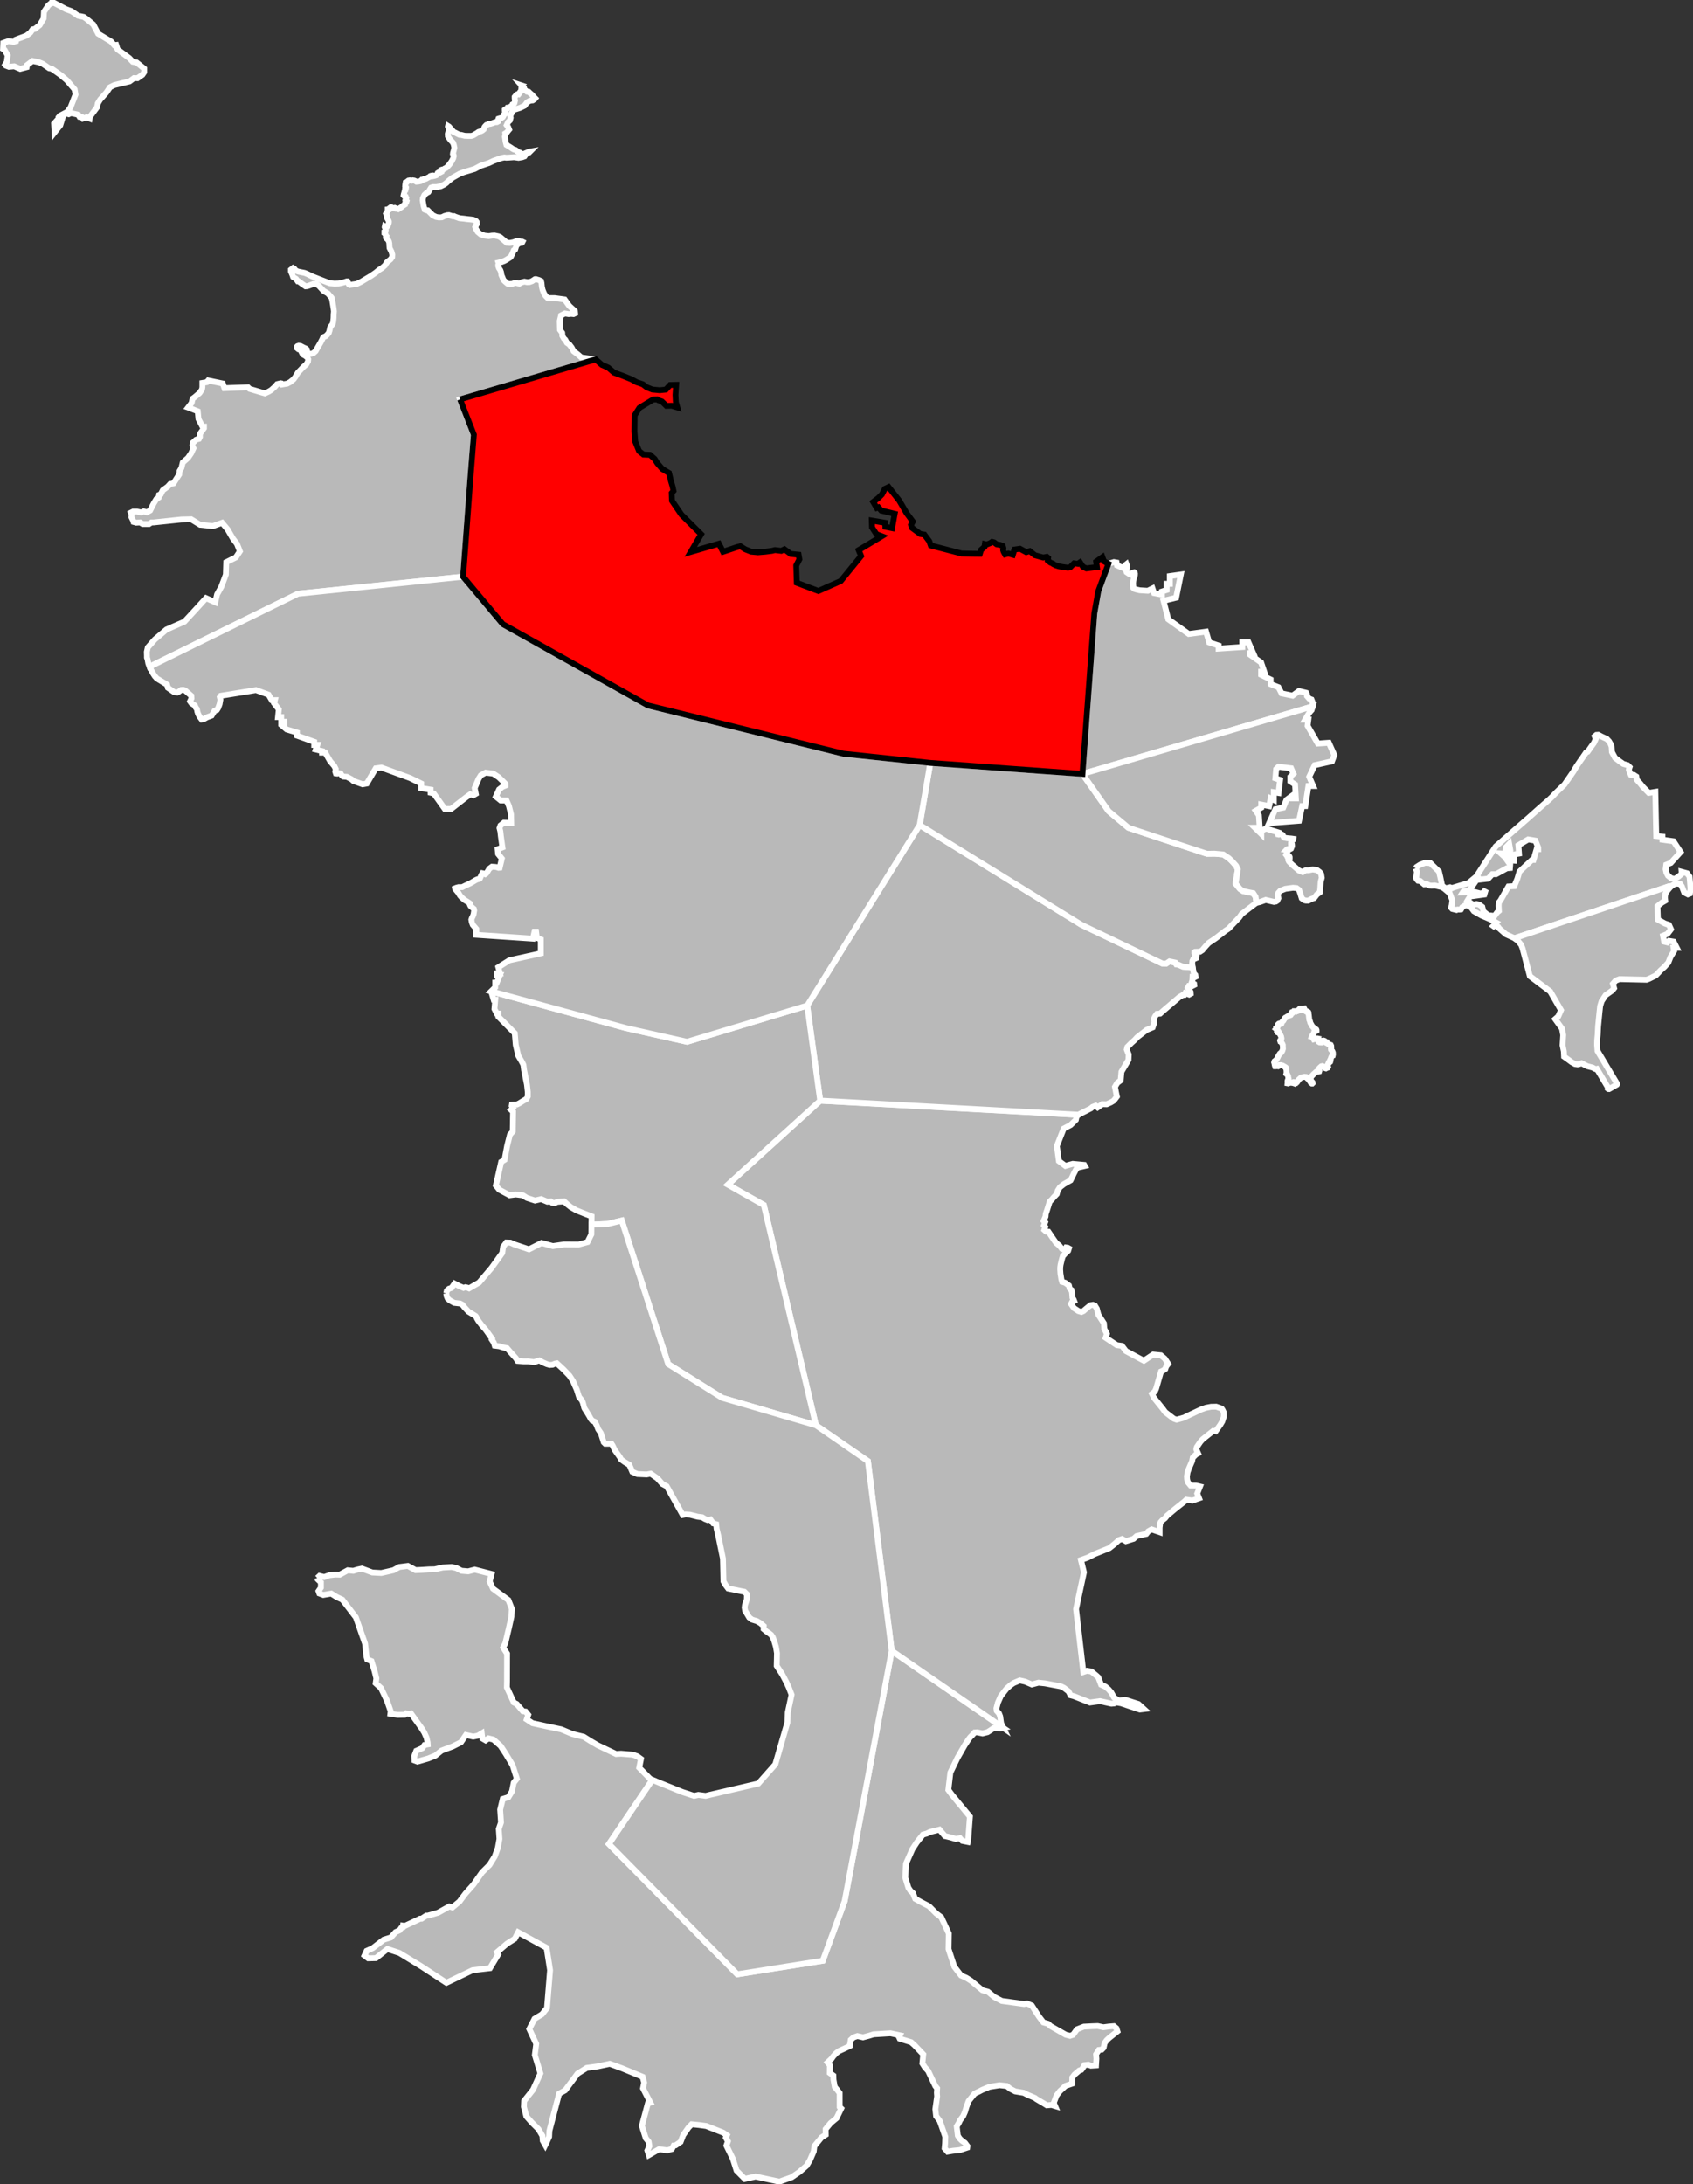
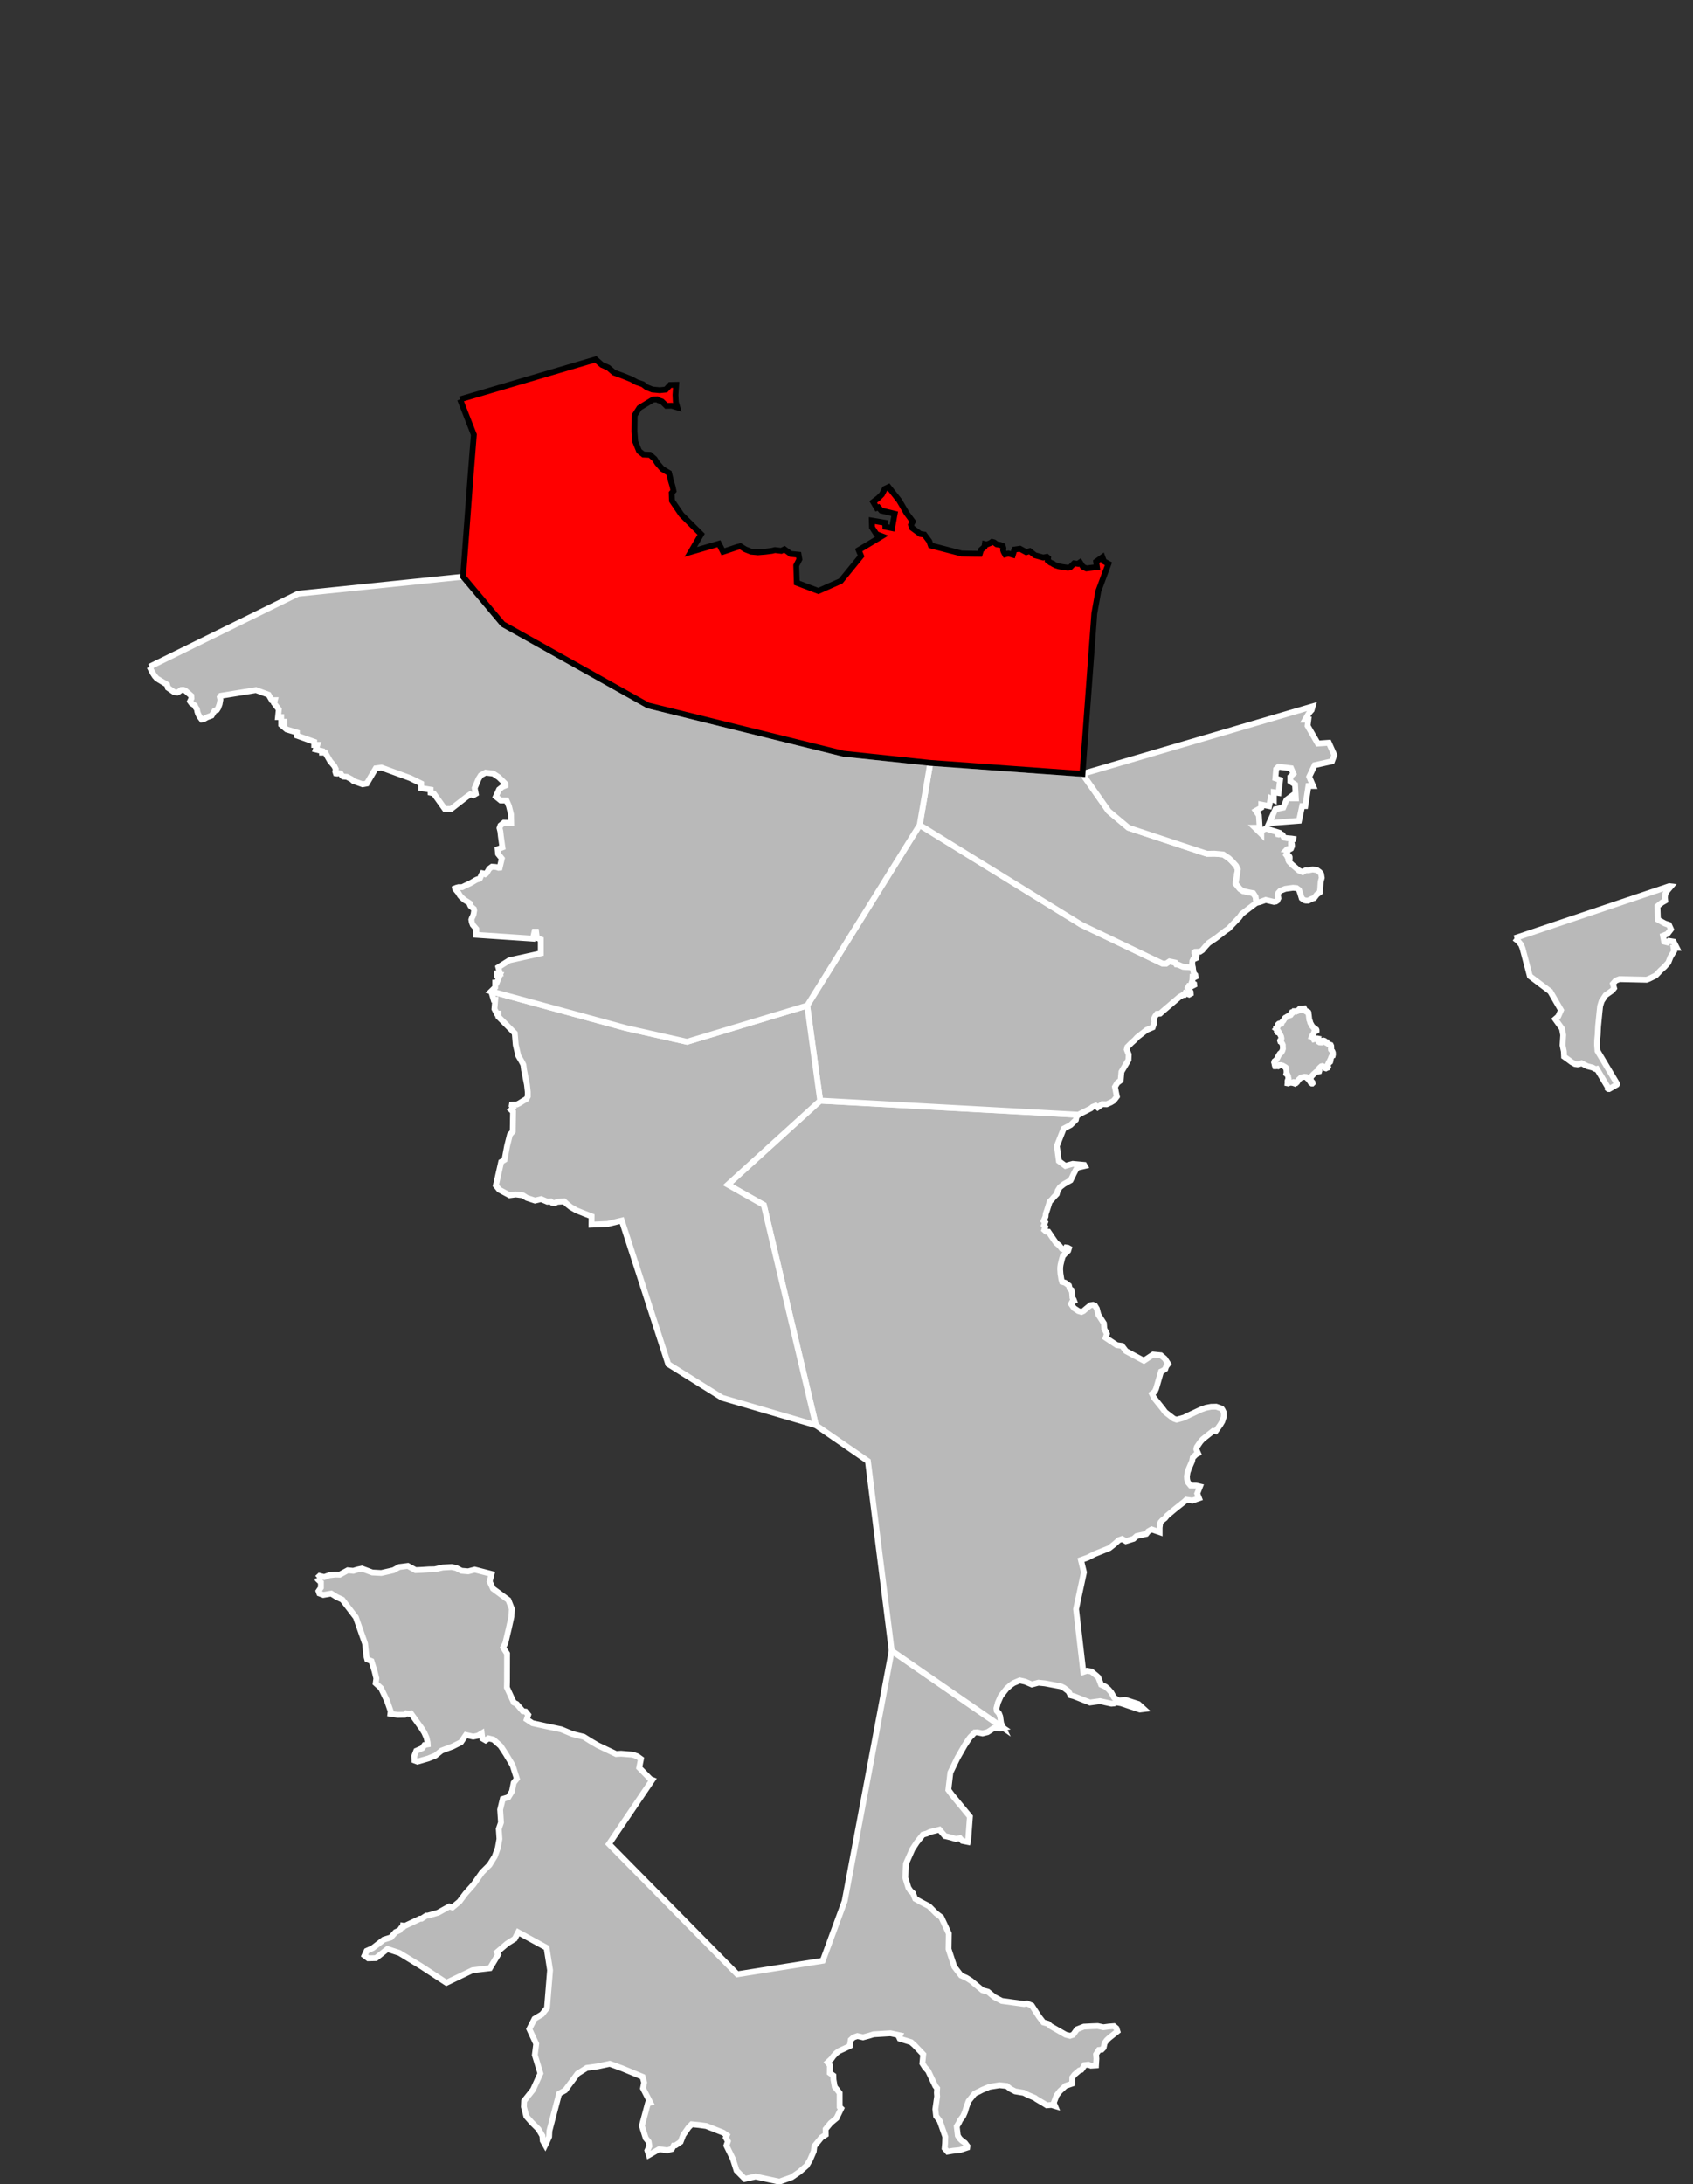
<svg xmlns="http://www.w3.org/2000/svg" width="434.407" height="560.241" viewBox="0 0 1448.022 1867.474" version="1.2" id="svg2">
  <rect x="0" y="0" width="1448.022" height="1867.474" fill="#333333" stroke="none" />
  <defs id="defs6" />
  <g style="fill:#b9b9b9;stroke:#ffffff;stroke-width:5" id="Cantons" transform="matrix(1,0,0,1,-95.75,-124.873)">
    <path id="976-02 Bouéni" d="m 367.078,1474.11 1.97,-1.82 3.966,1.01 4.323,-1.53 5.193,-0.62 3.798,0.11 6.859,-3.75 4.698,0.47 3.328,-1.01 4.078,-0.89 8.909,3.32 7.681,0.41 10.299,-2.33 5.067,-2.77 7.337,-0.93 6.626,3.62 5.574,-0.25 5.861,-0.39 4.838,-0.07 6.881,-1.54 7.638,-0.45 4.054,0.89 4.403,2.33 5.715,0.49 5.633,-1.46 14.396,3.72 -1.631,6.43 2.829,6.13 13.178,9.71 2.915,7.43 -0.32,6.74 -1.068,4.82 -1.264,5.7 -2.907,12.3 -1.876,3.59 3.382,5.25 -0.052,23.81 -0.11,5.14 5.938,12.86 2.447,1.23 5.313,6.2 2.29,0.29 2.296,2.81 -1.306,3.91 4.907,3.22 9.896,2.18 14.828,3.12 9.377,3.93 9.772,2.4 5.69,3.58 6.309,3.71 15.669,7.43 4.242,-0.26 10.013,0.83 3.971,1.41 3.051,2.22 -1.5,7.51 9.591,9.76 1.618,0.65 -12.376,18.28 -12.376,18.28 -12.376,18.28 54.905,55.69 54.905,55.7 73.085,-11.58 18.725,-50.94 20.127,-107.05 20.126,-107.06 47.745,33 47.744,33 -2.502,0.53 -2.529,-0.34 -3.133,-0.14 -2.832,1.96 -2.557,1.61 -4.26,1.07 -4.582,-0.95 -2.181,0.14 -1.952,2.23 -1.842,1.82 -1.456,1.93 -3.331,5.12 -6.055,10.56 -6.106,12.61 -1.731,14.8 3.15,4.29 15.303,18.58 -1.523,20.49 -0.287,1.2 -4.702,-0.97 -2.033,-2.32 -3.512,0.69 -4.567,-1.35 -4.765,-1.13 -4.665,-5.47 -8.077,1.99 -2.77,1.35 -3.269,0.91 -5.272,6.67 -3.769,5.77 -5.462,12.39 -0.591,11.94 2.625,8.59 1.761,2.66 2.144,1.98 1.962,4.88 4.645,2.61 7.172,3.73 6.061,6.13 4.429,3.39 2.628,5.63 3.782,8.22 -0.211,13.31 4.931,15.06 5.74,7.49 4.563,2 4.069,2.59 9.645,8.03 4.696,1.26 5.462,4.51 6.449,3.36 18.943,2.61 2.669,-0.41 4.082,1.8 6.07,9.41 3.785,4.96 4.002,1.16 2.097,1.97 12.974,7.39 3.69,0.94 2.61,-0.89 3.35,-4.65 5.86,-2.29 7.06,-0.36 4.81,-0.17 4.88,1.05 4.58,-0.61 4.36,-0.35 2.2,1.83 0.85,2.65 -7.1,5.62 -2.02,1.88 -1.81,2.46 -0.87,4 -1.58,1.64 -2.51,0.3 -2.39,3.74 0.31,3.72 -0.35,5.73 -4.36,0.27 -2.18,-0.87 -3.36,0.39 -1.54,2.66 -1.11,1.35 -1.73,0.56 -2.45,2.09 -1.64,1.39 -1.9,2.46 -0.1,5.26 -5.74,1.97 -4.78,4.49 -2.821,3.64 -2.424,6.36 1.135,2.72 -3.087,-0.93 -4.041,0.31 -2.523,-1.6 -6.264,-3.7 -1.37,-1.04 -6.001,-2.54 -3.543,-1.8 -7.269,-1.21 -4.183,-2.18 -3.058,-2.44 -6.173,-0.66 -8.593,1.38 -6.274,2.6 -2.595,1.36 -3.809,1.78 -5.193,6.48 -1.734,4.67 -1.296,4.41 -1.646,3.8 -2.51,3.32 -1.149,2.41 -1.806,2.98 0.564,4.83 0.362,3.08 1.515,2.4 1.905,1.85 2.713,1.95 2.054,2.75 -0.168,1.32 -6.212,2.06 -6.012,0.62 -4.573,0.77 -2.484,-2.85 0.374,-4.34 0.168,-5.54 -3.395,-9.78 -1.415,-3.9 -3.035,-4.07 -0.659,-5.89 1.539,-10.93 -0.22,-3 0.22,-3.86 -1.539,-1.93 -6.21,-13.02 -2.749,-3 -2.147,-3.37 0.77,-7.71 -6.21,-6.49 -1.351,-1.42 -2.827,-2.5 -9.732,-3 -0.659,-1.39 0.769,-1.5 -7.02,-1.49 -1.062,-0.22 -14.487,0.88 -3.656,1.15 -1.526,0.41 -3.751,0.99 -4.784,-1.08 -3.353,1.13 -2.364,2.14 -0.759,5.17 -3.31,1.64 -6.047,2.78 -2.364,1.77 -1.32,1.45 -1.209,1.28 -1.375,1.98 -3.463,3.27 2.034,2.47 -0.11,6.48 3.024,2.2 0.134,3.53 1.075,6.11 2.199,2.68 2.002,2.65 0.007,11.88 1.347,1.32 -4.016,8.26 -5.054,4.2 -4.291,5.21 0.075,4.79 -3.619,2.32 -6.061,7.43 -0.564,4.49 -3.197,7.35 -2.87,4.83 -6.054,5.29 -6.731,4.62 -10.527,3.76 -20.386,-4.36 -9.158,2.02 -7.056,-7.11 -3.238,-10.18 -5.481,-11.2 1.283,-3.67 -1.745,-3.1 0.87,-2.07 -3.206,-2.24 -14.401,-5.67 -6.175,-0.84 -6.308,-0.63 -2.65,2.7 -4.581,6.51 -2.258,5.86 -4.297,2.91 -1.609,0.18 -1.554,2.98 -3.929,1.1 -7.037,-0.9 -8.702,5.01 -1.287,-3.93 1.72,-3.76 -0.589,-3.68 -2.531,-3.12 -3.305,-10.55 5.107,-19.12 2.198,-0.62 -6.323,-12.31 0.968,-4.96 -1.32,-4.91 -2.531,-1.04 -1.884,-0.78 -13.128,-5.42 -10.537,-3.85 -10.383,2.22 -9.327,1.29 -7.87,4.92 -10.591,14.25 -5.161,2.88 -8.302,31.74 -0.239,5.05 -1.938,4.33 -1.375,2.81 -2.13,-3.76 -0.332,-4.21 -3.337,-5.65 -5.897,-5.85 -4.494,-5.15 -2.105,-8.1 0.208,-5.06 7.628,-9.57 6.306,-13.93 -4.78,-15.75 1.196,-9.53 -5.92,-12.68 4.475,-8.73 6.436,-3.88 4.233,-5.36 2.623,-32.36 -2.982,-19.12 -24.317,-13.3 -2.885,5.58 -6.556,4.12 -8.659,7.39 1.034,1.87 -7.054,11.77 -14.922,1.75 -22.339,10.74 -21.717,-14.23 -18.538,-11.31 -10.207,-3.33 -9.798,7.77 -6.606,0.16 -3.168,-2.38 1.82,-3.95 5.258,-2.41 9.351,-7.2 6.157,-1.93 3.959,-4.5 3.419,-1.57 1.346,-1.98 1.392,-0.52 0.22,-1.5 1.539,0.25 10.312,-4.83 2.693,-1.33 1.346,0 4.039,-2.64 1.347,0 8.751,-2.5 9.604,-5.33 2.61,0.82 6.058,-5.02 5.14,-6.86 6.838,-7.69 7.301,-10.37 6.394,-6.36 4.556,-7.36 2.624,-7.35 1.342,-7.52 -0.572,-8.57 1.897,-5.54 -0.715,-10.93 2.217,-9.17 4.838,-1.51 3.029,-4.93 1.486,-7.41 2.708,-3.45 -3.633,-11.52 -5.548,-9.24 -0.322,-0.54 -4.425,-6.72 -6.151,-5.47 -4.175,-1.01 -2.463,1.71 -2.805,-1.62 -0.536,-4.36 -3.257,1.98 -4.018,0.81 -6.208,-1.43 -4.276,6.25 -6.939,3.49 -9.642,3.62 -5.246,4.24 -6.123,2.49 -9.244,2.67 -2.557,-0.96 -0.2,-3.72 1.725,-4.51 5.139,-2.27 1.92,-2.73 2.744,-0.49 -0.102,-1.71 -0.896,-3.99 -1.911,-4.38 -2.18,-3.51 -9.212,-12.84 -1.491,0.32 -2.629,-0.48 -1.326,1.22 -5.918,0.12 -6.261,-0.95 0.254,-2.16 -3.136,-8.97 -5.14,-10.81 -4.558,-4.11 0.249,-1.77 0.347,-2.45 -1.574,-6.3 -2.613,-8.45 -3.618,-1.45 -0.696,-2.53 -1.165,-10.96 -7.87,-22.53 -11.557,-15.07 -4.854,-2.27 -4.64,-2.93 -6.813,1.17 -3.361,-1.26 -0.713,-2.02 2.053,-2.99 0,-4.46 -2.8,-2.68 -0.367,-1.1" />
    <path id="976-03 Dembeni" d="m 718.251,1137.79 79.007,-71.77 110.407,6.04 110.405,6.04 -1.48,1.31 -0.65,2.95 -4.44,4.37 -5.99,3.16 -5.841,14.83 1.761,12.91 5.57,4.13 3.98,-1.15 2.3,-0.61 9.82,0.9 0.5,0.89 -3.59,0.84 -2.73,0.58 -1.29,1.74 -1.82,3.43 -1.35,2.9 -1.43,2.81 -5.63,3.19 -3.46,2.68 -1.87,2.92 -0.801,2.92 -2.474,2.6 -0.742,0.81 -0.632,0.88 -2.227,2.23 -2.293,7.3 -1.079,3.09 -0.204,2.33 -1.574,3.68 1.224,1.25 -0.991,2.68 1.089,1.29 -0.797,2.57 1.575,1.4 1.982,0.15 4.374,6.47 2.129,3 2.941,2.45 2.01,2.6 2.51,0.93 1.12,-2.01 1.46,0.22 0.96,0.53 -0.66,2.09 -2.39,2.2 -2.17,2.41 -0.31,1.04 -0.38,1.25 -0.43,1.74 -0.79,3.25 -0.28,2.01 -0.06,2.33 0.24,3.43 0.13,0.7 0.61,3.92 0.56,1.91 0.11,0.37 2.64,0.75 3.21,2.4 0.32,1.22 0.19,1.17 0.66,0.77 0.98,0.63 0.51,2.28 0.33,4.32 1.07,1.71 0.41,1.09 -1.81,0.83 -0.9,1.67 2.58,3.62 3.76,2.49 2.58,0.75 1.68,-0.75 0.88,-0.76 0.91,-0.8 1.7,-1.41 2.44,-1.98 2.26,-0.37 1.66,0.61 1.65,2.68 1.32,5.14 4.73,7.4 0.33,4.61 2.2,4.39 -1.01,3.35 9.55,6.31 2.67,0.35 1.7,0.23 3.45,4.51 15.28,8.19 7.95,-5.26 6.59,0.65 3.36,2.84 2.91,4.45 -1.76,2.25 -0.71,2.2 -2.31,1.55 -1.34,0.59 -4.22,14.64 -1.15,2.53 -2.37,1.86 1.7,3.42 7.42,9.24 2.2,2.99 7.23,5.58 2.47,0.9 6.58,-1.84 1.94,-1.05 12.63,-5.91 4.09,-1.43 4.31,-0.81 4.34,-0.09 3.31,1.17 1.32,0.44 0.81,1.11 0.99,2 0.11,2.15 -0.05,1.76 -1.25,3.96 -1.87,3.11 -3.85,5.35 -2.15,-0.28 -0.58,0.46 -8.26,6.56 -2.06,2.28 -2.95,4.33 -0.47,1.33 0.01,0.95 1.46,3.25 -1.79,0.93 -2.78,2.77 -0.55,2.9 -0.24,0.57 -0.79,1.83 -1.79,4.19 -1.05,2.92 -0.58,3.43 0.16,2.76 0.64,2.33 2.36,2.88 4.72,0.09 3.31,0.77 -2.37,5.99 1.59,4.02 -5.72,1.98 -5.18,-0.73 -1.78,1.67 -8.07,6.43 -6.66,5.58 -1.77,2.22 -2.31,1.72 -1.48,1.69 -0.57,1.34 0.12,0.74 -0.34,2.4 0,3.96 -6.8,-2.35 -2.86,1.61 -1.76,2.25 -8.25,1.82 -2.64,2.36 -6.55,2.02 -3.24,-1.88 -2.75,0.97 -3.69,3.32 -4.45,3.53 -12.53,5.04 -6,3.06 -5.77,2.08 2.58,10.51 -6.75,31.41 6.22,53.8 3.21,-1.05 3.69,0.64 4.26,3.48 1.68,1.56 2.38,6.26 3.69,1.67 2.69,2.3 2.31,2.68 2.42,4.39 4.03,2.5 5.38,-0.67 11.37,3.64 4.73,4.29 -3.52,0.43 -15.94,-5.36 -3.44,-0.64 -0.99,0.03 -1.54,0.72 -2.39,0.21 -9.79,-2.15 -8.57,1.18 -13.53,-5.35 -3.19,-0.86 -0.77,-1.72 -0.9,-1.64 -3.71,-2.86 -2.28,-1.2 -1.05,-0.29 -11.813,-2.24 -1.324,-0.23 -5.47,-0.56 -5.665,1.52 -5.798,-2.46 -4.511,-1 -5.199,2.19 -2.163,1.44 -3.68,3.12 -2.227,2.78 -2.989,3.89 -2.488,5.65 -1.212,4.72 0.264,2.27 1.911,2.16 1.01,2.57 0.447,3.3 0.412,2.6 1.87,3.94 -47.744,-33 -47.745,-33 -10.184,-81.08 -10.186,-81.09 -22.232,-15.32 -22.231,-15.33 -44.553,-188.29 -30.799,-17.41" />
-     <path id="976-04 Dzaoudzi" d="m 1306.59,867.314 0.74,-1.14 2.98,-1.92 4.38,-1.656 4.42,0.22 7.42,7.279 1.16,4.904 1.48,7.179 2.81,2.059 2.26,1.514 -0.4,-1.706 2.08,-0.511 1.76,0.747 0.96,-0.451 13.15,-3.98 6.27,-5.223 0.99,2.073 -6.86,9.906 -4.75,0.343 -0.63,0.983 9.76,-0.479 5.33,1.371 2.23,-0.468 2.47,-2.959 -1.27,4.298 -6.53,0.9 -2.89,0.398 -2.87,0.39 -2.19,3.546 4.7,3.446 3.01,-0.525 2.3,0.459 2.68,1.979 0.98,3.881 4.07,3.272 5.47,0.543 2.13,-2.922 1.56,-1.3 -0.22,-4.536 0.21,-2.803 1.25,-1.514 6.92,-12.067 5,-0.28 2.61,-6.318 1.86,-6.188 10.6,-9.918 1.35,-10e-4 2.68,-9.247 1.35,-0.001 -0.01,-1.321 -2.38,-5.933 -6.16,-1.037 -8.4,4.976 0.53,7.152 -5.74,1.036 1.6,3.11 -0.11,1.866 -2.76,-0.208 -2.23,-5.701 1.8,-2.902 -0.95,-5.493 -2.98,3.109 -0.43,5.286 -3.71,-0.207 3.4,3.11 4.57,6.426 -0.22,2.902 -2.65,0.208 -9.25,5.078 -3.19,0 -3.51,3.836 -7.44,0.829 -2.02,-3.731 15.82,-24.591 28.03,-24.467 9.18,-8.187 8.37,-7.31 2.9,-2.752 2.94,-3.143 7.47,-7.206 7.78,-11.275 2.31,-3.91 3.16,-4.663 2.59,-3.672 2.73,-4.01 1.24,-0.451 3.31,-4.735 2.03,-2.746 1.63,-3.512 -0.92,-2.22 1.39,-1.19 1.61,-0.097 2.54,1.346 4.87,2.255 1.9,2.026 1.21,2.102 0.93,2.454 0.27,4.541 2.7,4.98 3.86,2.921 3.11,2.227 3.77,1.099 1.69,1.7 -0.45,1.389 -0.19,0.747 0.54,1.875 1.1,2.445 2.67,0.208 1.21,0.843 0.83,0.521 0.38,2.666 3.1,3.439 2.2,2.759 5.01,5.135 5.6,-0.905 0.77,37.759 5.33,0.533 0,2.642 9.42,1.309 6.07,9.238 -8.36,9.295 -3.93,1.6 -0.47,3.809 0.61,2.868 1.44,2.706 2.61,2.046 3.08,0.671 3.37,-2.07 2.65,-2.364 -0.13,-1.677 4.67,1.261 2.16,2.908 0.8,10.181 -0.5,4.264 -1.74,0.691 -3.19,-1.628 -2,-5.204 -1.48,-2.147 -4.22,-0.2 -3.59,2.354 -1.38,-0.173 -132.43,44.487 -7.37,-3.364 -5.62,-4.934 -1,-1.37 -2.75,-1.116 -0.97,0.605 -0.47,-0.336 2.66,-2.792 -5,-2.782 -7.85,-3.362 -6.4,-3.661 -2.11,-2.866 -1.7,-1.474 -3.31,-0.937 -2.8,1.853 -1.08,1.863 -1.27,0.186 -1.63,-0.062 -0.92,0.404 -3.63,-0.901 -1.05,-1.117 0.54,-1.987 0.57,-4.298 -2.33,-6.01 -4.7,-3.985 -2.11,-1.276 -3.11,-0.717 -2.76,-0.634 -2.72,0.156 -1.89,-0.182 -2.19,-1.112 -2.26,0.132 -3.47,-2.843 -1.77,-0.199 -1.3,-1.425 -0.4,-0.906 0.42,-3.578 0.26,-1.816 -1.02,-2.92" />
-     <path id="976-05 Koungou" d="m 1021.57,786.583 10.15,-137.116 3.42,-19.16 8.68,-23.405 4.68,-1.418 2.23,0.391 0.42,2.425 5.2,2.198 2.18,-2.652 0.68,-0.544 0.2,0.549 0,1.076 -0.04,2.174 -0.41,1.581 0.38,1.402 1.74,1.211 1.15,0.681 1.19,0.415 0.61,-0.701 0.63,-1.251 1.1,-0.198 0.54,0.483 0.17,0.677 -0.05,1.149 -0.28,1.255 -0.56,1.465 -0.52,2.064 -0.2,2.261 0.14,2.639 0.06,1.314 0.93,0.812 1.82,0.571 2.79,0.637 6.87,0.417 4.04,-1.982 1.35,3.961 6.73,1.315 -0.01,-2.641 4.04,-1.324 -0.01,-5.283 2.69,-10e-4 0,-6.604 9.42,-1.329 -4.02,19.814 -10.77,2.65 4.05,15.844 17.5,12.53 14.8,-1.991 2.7,9.243 8.07,2.634 0.01,2.642 20.18,-1.339 -0.01,-2.723 0,-1.238 5.38,-0.005 4.05,9.242 -2.69,0.002 0,1.321 9.42,6.594 2.7,7.922 -2.69,0.002 0,2.642 8.08,3.955 0,3.961 6.73,2.635 2.7,5.281 9.42,1.971 5.38,-3.967 6.24,1.498 0.67,1.27 0,1.545 1.97,2.247 1.89,0.695 1.15,2.845 -0.15,3.004 -98.45,28.88 -98.46,28.88" />
    <path id="976-06 Mamoudzou-1" style="stroke-width:1.5" d="m 470.25,280.906 -14.406,23.156 -14.438,23.156 1.656,12.188 1.688,12.188 33.094,1.812 33.125,1.812 3.219,-1.625 0.438,-0.375 0.812,-0.312 0.5,0.438 1.188,-0.844 1.125,0.031 1.062,-0.469 0.781,-0.469 0.781,-1.031 -0.188,-0.875 -0.312,-1.625 0.625,-1.031 0.844,-0.625 0.188,-2.188 1.812,-3.062 0.062,-1.375 -0.312,-0.781 -0.188,-0.5 0.156,-0.656 1.062,-1.062 0.844,-0.75 0.625,-0.688 2.406,-1.875 1.562,-0.656 0.438,-1.281 -0.094,-1 0.281,-0.562 0.469,-0.625 0.812,-0.062 0.875,-0.781 4.094,-3.5 0.406,-0.219 0.406,-0.25 0.406,-0.031 0.25,-0.469 1,0.375 0.406,-0.219 -0.031,-0.469 -0.719,-1.062 0.25,-0.438 0.688,0.094 0.719,-0.375 -0.031,-0.281 -0.094,-0.062 -0.531,0.062 L 540,321.5 l 0.25,-0.781 0.031,-0.781 L 540.75,320 541.062,319.844 541,319.375 l -0.406,-0.438 -0.281,-1.5 -2.5,-0.188 -1.219,-0.531 -0.469,-0.062 -0.281,-0.469 -1.5,-0.312 -0.875,0.594 -0.938,-0.031 -20.812,-9.969 -20.75,-12.781 L 470.25,280.906 z M 568.938,328 l -0.156,0.031 -0.25,0.219 -0.219,0.062 -0.156,-0.094 -0.125,-0.031 -0.031,-0.156 -0.219,0 -0.062,0.062 0.219,0.094 0,0.094 -0.062,0.062 -0.469,0.219 -0.25,0.094 -0.219,0 -0.094,0 -0.094,0.094 -0.094,-0.031 -0.156,0.031 -0.125,-0.094 -0.094,0 -0.062,0.094 -0.188,0.062 -0.156,0.062 -0.031,0.188 -0.125,0.031 -0.125,0.094 -0.062,0.344 -0.094,0.125 -0.344,0.125 -0.562,0.281 -0.219,0.188 -0.25,0.094 -0.156,0.156 -0.156,0.312 -0.188,0.312 -0.219,0.188 -0.156,0.219 -0.062,0.188 -0.188,0.062 -0.031,0.062 -0.094,-0.031 -0.25,0 -0.156,0.062 -0.125,0.125 0.031,0.219 -0.125,0.281 -0.188,0.125 -0.031,0.062 -0.031,0.188 -0.219,0.125 0,0.062 0.094,0.031 0.062,0.094 -0.094,0 -0.031,0.031 0.281,0.219 0.031,0.188 -0.125,0.062 0,0.219 0.156,0.188 0.406,0.125 0.281,0.469 0.219,0.469 0.094,0.5 -0.031,0.219 -0.281,0.25 -0.031,0.125 0.062,0.188 0.094,0.031 0.406,0.562 0.125,0.312 0,0.281 0.031,0.688 -0.156,0.5 -0.281,0.469 -0.312,0.219 -0.375,0.562 -0.344,0.719 -0.25,0.375 -0.438,0.344 -0.094,0.312 0.094,0.312 0.062,0.375 0.094,0.281 0.219,0 0.219,-0.094 0.344,0.094 0.188,-0.094 -0.031,-0.094 0.125,-0.094 0.438,0 0.438,0.125 0.75,0.438 0.156,0.156 0.031,0.156 -0.031,0.156 0.062,0.219 0.031,0.688 -0.031,0.156 -0.031,0.125 0.25,0.188 0.219,0.469 0.031,0.344 0.062,0.188 -0.219,0.531 -0.031,0.188 0.031,0.188 -0.031,0.344 0.156,0.031 0.25,-0.094 0.188,-0.094 0.188,0 0.281,0.031 0.031,-0.094 0.188,-0.031 0.188,0.188 0.281,0.094 0.062,-0.125 0.062,0.031 0.125,0 0.031,-0.125 0.125,0.031 0.25,-0.094 0.094,-0.125 0.062,-0.188 0.125,-0.094 0.219,-0.312 0.562,-0.5 0.344,-0.094 0.5,-0.094 0.469,0.031 0.219,0.156 0.031,0.156 0.094,0.094 0.219,0.156 0.125,0.156 0.188,0.281 0.062,0.094 0.062,-0.031 0.125,0.125 0.156,0.281 0.062,0.125 0.125,0.094 0.094,0 0.094,-0.094 -0.031,-0.219 -0.344,-0.406 -0.156,-0.219 -0.062,-0.094 0.031,-0.062 0.156,-0.562 0.156,-0.219 0.531,-0.562 0.625,-0.562 0.406,-0.219 0.188,0.125 0.188,-0.031 0.062,-0.188 -0.062,-0.344 0.031,-0.25 0.25,-0.188 0,-0.094 0.25,-0.219 0.25,-0.062 0.344,0.125 0.469,0.438 0.125,0.031 0.219,-0.125 0.219,-0.062 0.094,-0.157 -0.031,-0.062 0.031,-0.156 0,-0.188 L 575,342.375 l 0.219,-0.531 0.188,-0.031 0.188,-0.156 0.094,-0.344 -0.062,-0.219 0.125,-0.219 0.094,-0.344 0.219,-0.438 0.188,-0.062 0.062,-0.281 -0.031,-0.469 -0.156,-0.375 -0.312,-0.375 -0.031,-0.281 0.094,-0.281 -0.031,-0.406 -0.125,-0.25 -0.594,-0.219 -0.344,-0.219 -0.062,-0.188 -0.188,0 -0.125,-0.219 -0.25,-0.188 -0.281,-0.094 -0.188,0.031 -0.031,0.156 -0.062,0.219 -0.156,0.094 -0.219,0 -0.344,-0.031 -0.219,-0.125 -0.094,-0.125 -0.062,-0.344 -0.094,-0.281 0.031,-0.094 -0.156,-0.031 -0.375,0.031 -0.094,0.094 -0.219,0.031 -0.219,0.062 -0.375,-0.625 -0.125,-0.031 0.125,-0.312 0.344,-0.438 0.156,-0.5 0.312,-0.188 0.031,0.031 0.062,-0.031 0,-0.062 0.188,-0.094 0,-0.094 -0.062,-0.156 -0.281,-0.219 -0.219,-0.188 -0.219,-0.062 -0.188,-0.25 -0.156,-0.156 -0.312,-0.562 -0.188,-0.344 -0.062,-0.344 -0.156,-0.344 -0.031,-0.156 -0.031,-0.312 -0.094,-0.875 -0.094,-0.25 0.031,-0.281 -0.062,-0.125 -0.156,-0.094 -0.156,-0.094 -0.281,0 -0.125,-0.094 -0.062,-0.188 -0.125,-0.156 L 568.938,328 z" transform="matrix(3.334,0,0,3.334,-685.57,-106.299)" />
    <path id="976-07 Mamoudzou-2" d="m 882.333,830.286 4.561,-26.555 4.562,-26.555 65.059,4.704 65.055,4.703 22.38,31.844 16.96,14.22 67.2,22.232 6.5,-0.097 7.32,0.647 4.87,3.231 2.92,2.812 3.25,3.651 1.49,3.135 -1.92,12.118 3.81,4.621 2.58,1.745 5.19,1.177 3.51,0.653 2.02,3.094 0.73,5.074 -2.93,2.24 -9.71,7.411 -1.99,2.849 -9.3,9.728 -2.48,1.601 -8.39,6.515 -6.13,4.12 -2.63,2.839 -2.7,3.23 -2.03,1.34 -2.92,0.067 -1.32,0.054 -0.49,0.321 -0.01,0.738 0.85,1.487 -0.18,0.536 1.11,0.711 -0.12,1.474 -2.78,1.233 -0.63,1.3 -0.18,2.239 0.47,3.358 -8.32,-0.704 -4.04,-1.744 -1.53,-0.194 -0.99,-1.551 -4.97,-1.034 -2.91,1.922 -3.18,-0.099 -69.39,-33.207 -69.114,-42.616 -69.113,-42.618" />
    <path id="976-08 Mamoudzou-3" d="m 1021.57,786.583 98.46,-28.88 98.45,-28.88 -0.9,3.172 -1.34,1.47 -1.44,2.057 -2.69,4.626 2.69,-0.002 -0.67,5.284 8.76,15.177 9.42,-0.667 4.72,10.561 -2.01,5.284 -14.8,3.312 -4.7,9.912 3.37,7.922 -4.04,0.002 -2.67,17.172 -2.69,0.002 -2.68,12.546 -25.57,2.006 5.38,-11.89 6.72,-1.327 2.69,-6.606 5.37,-3.967 0.01,2.642 2.69,-0.002 -0.69,-11.886 -4.04,-2.637 0,-3.962 2.69,-2.644 -2.02,-4.623 -10.77,-1.311 -2.02,1.985 -0.66,7.924 4.04,1.318 -1.34,11.225 -4.03,-0.655 0,6.603 -2.69,-1.318 -1.34,6.604 -6.73,-1.315 0,2.641 -4.7,2.646 2.69,3.959 0.68,10.565 -4.03,0.004 5.38,5.278 0,-2.643 4.04,-1.986 10.95,3.468 -0.02,0.511 -0.34,0.274 -0.28,0.304 0.07,0.44 0.59,0.127 0.72,-0.245 1.02,0.01 0.93,0.215 0.63,0.43 0.37,0.841 0.56,1.135 0.52,0.312 2.25,0.411 3.83,0.323 1.62,0.248 -0.05,0.456 -0.44,0.127 -0.2,0.186 -0.94,1.584 -0.37,0.929 -0.01,1.3 0.31,0.196 0.48,0.02 0.07,0.44 0,0.43 -0.48,0.146 -0.2,0.216 0.04,1.75 -0.27,0.597 -0.63,0.332 -1.85,0.039 -0.96,0.264 -0.47,0.499 0.34,0.058 0.02,0.292 0.02,0.217 -0.07,0.743 0.66,0.157 -0.02,0.291 -0.08,0.305 -0.49,0.068 -0.03,0.616 0.37,0.313 -0.12,0.939 -0.5,0 -0.19,0.273 0.38,0.45 0.53,1.047 1.38,-0.431 0.23,0.05 0.33,0.625 0.02,0.241 0,0.111 -1.1,0.372 -0.17,0.225 0.34,0.86 -0.22,0.841 0.54,1.171 2.38,2.462 6.24,5.365 3.09,1.272 1.1,-0.719 1.54,-0.857 2.38,0.028 3.54,-0.72 3.75,0.581 2.32,1.715 1.19,1.604 0.54,3.263 -0.9,3.32 -0.4,6.102 -0.36,3.011 -2.49,1.839 -2.36,3.05 -2.21,0.704 -2.81,1.487 -2.16,-0.04 -1.29,-0.312 -2.16,-1.643 -1.16,-3.833 -1.13,-3.325 -2.16,-1.564 -0.3,-0.027 -2.75,-0.247 -6.54,0.9 -4.37,1.721 -1.68,1.877 -0.37,1.564 0.5,2.857 -1.02,2.107 -1.13,0.73 -1.66,0.307 -3.11,-0.729 -3.92,-0.944 -2.23,0.811 -2.73,0.986 -2.97,0.607 -0.73,-5.074 -2.02,-3.094 -3.51,-0.653 -5.19,-1.177 -2.58,-1.745 -3.81,-4.621 1.92,-12.118 -1.49,-3.135 -3.25,-3.651 -2.92,-2.812 -4.87,-3.231 -7.32,-0.647 -6.5,0.097 -67.2,-22.232 -16.96,-14.22 -22.38,-31.844" />
-     <path id="976-09 Mtsamboro" style="stroke-width:1.5" d="m 248.25,70.094 -0.812,0.062 -0.688,0.562 -1.125,1.656 -0.094,1.719 -1,1.688 -1.219,0.969 -0.594,0.125 -0.594,0.844 -1.031,0.781 -2.188,0.812 -0.406,0.156 -0.062,0.438 -0.562,0.156 -1.406,-0.156 -1.281,0.438 -0.062,1.562 0.406,0.25 0.781,1.375 -0.219,1.688 -0.438,0.719 0.188,0.219 0.781,0.312 1.375,-0.125 1.531,0.656 1.656,-0.438 0.062,-0.5 1.438,-1.094 1.562,0.312 1.031,0.406 1.688,1.156 0.656,0.125 2.312,1.625 1.531,1.312 2.031,2.375 0.219,1.312 -1.281,3.281 -0.844,1.156 -1.875,1 -0.344,0.406 0.031,0.281 -1.188,1.312 0.125,2.281 1.469,-1.844 0.875,-2.812 0.625,-0.188 0.656,0.156 0.594,-0.281 1.844,0.406 0.344,0.562 0.594,0.062 0.281,0.375 0.906,-0.312 0.812,0.312 0.062,-0.438 1.844,-2.469 0.188,-0.969 0.594,-0.969 1.625,-1.844 0.906,-1.344 1.125,-0.562 3.906,-0.938 1.125,-0.844 0.906,0.031 1.25,-0.875 0.469,-0.688 0,-0.906 -1.938,-1.562 -1,-0.188 -0.875,-0.938 -3,-2.219 -0.438,-0.75 0.156,-0.125 -0.094,-0.281 -0.5,0.062 -0.812,-0.938 -3.312,-2 -1.25,-2.375 -1.781,-1.469 -0.688,-0.469 -1.469,-0.312 -1.656,-1.156 -1.438,-0.531 -3,-1.594 z M 368.156,91.25 l -0.094,0.094 0.031,0.219 0,0.312 -0.031,0.438 0.062,0.156 L 368,92.75 l -0.25,0.188 -0.25,0.438 -0.125,0.156 -0.281,-0.031 -0.219,0.094 -0.5,0.594 0,0.281 0.031,0.375 0.062,0.25 -0.125,0.562 -0.062,0.188 -0.156,0.188 -0.25,0.062 -0.062,0.031 -0.062,0.188 -0.094,0.094 -0.094,0.125 -0.406,0.219 -0.344,0.156 -0.25,0.031 -0.125,0.25 -0.438,0.156 -0.156,0.125 0,0.312 0.094,0.406 -0.094,0.375 -0.219,0.156 -0.125,0.344 -0.188,0.312 -0.281,0.188 -0.531,0.125 -0.281,0.094 -0.125,0.375 0,0.344 -0.281,0.156 -0.531,0.031 -0.562,0.219 -0.594,0.188 -0.406,0.031 -0.219,0.125 -0.375,0.125 -0.312,0.312 -0.188,0.25 -0.188,0.562 -0.375,0.312 -0.312,0.156 -0.656,0.219 -0.344,0.25 -0.469,0.281 -0.531,0.312 -0.5,0.156 -0.406,0 -0.562,0 -0.75,-0.031 -0.5,-0.125 -0.344,-0.094 -0.469,-0.031 -0.531,-0.25 -0.531,-0.281 -0.438,-0.188 -0.5,-0.594 -0.312,-0.344 -0.375,-0.438 -0.25,-0.156 -0.031,0.125 0.125,0.344 0.188,0.469 0.094,0.125 -0.219,0.156 -0.219,0.812 0.031,0.594 0.312,0.5 0.344,0.469 0.625,0.656 0.219,0.562 0.156,0.75 -0.188,0.781 -0.156,0.531 -0.031,0.281 0.125,0.188 0.094,0.344 -0.156,0.594 -0.375,0.75 -0.594,0.844 -0.656,0.719 -0.25,0.188 -0.25,0.094 -0.375,0.25 -0.219,0.094 -0.156,-0.031 -0.156,0.062 0,0.219 0.125,0.094 -0.031,0.125 -0.469,0.25 -0.156,0.031 -0.219,-0.031 -0.188,0.125 -0.125,0.344 -0.219,0.219 -0.469,0.156 -0.438,0.094 -0.125,-0.156 -0.25,0.031 -0.281,0.094 -0.188,0.188 -0.438,0.219 -0.438,0.25 -0.25,0.094 -0.312,0 -0.312,0.25 -0.25,-0.031 -0.312,0.312 -0.594,0.125 -0.469,0.031 -0.25,-0.156 -0.281,-0.125 -0.406,-0.062 -0.281,0.094 -0.438,-0.094 -0.375,0.062 -0.281,0.219 -0.156,0.188 -0.281,0.094 -0.094,0.531 -0.031,0.375 0.219,0.344 -0.031,0.25 -0.062,0.219 -0.156,0 -0.031,0.281 -0.062,0.188 -0.125,0.469 -0.094,0.312 -0.062,0.281 0.156,0.188 0.375,0.156 0.156,0.344 -0.094,0.25 -0.094,0.25 0.281,0.312 -0.094,0.312 -0.25,0.094 -0.094,0.281 0,0.188 -0.5,0.312 -0.375,0.344 -0.562,0.344 -0.281,0.188 -0.344,-0.094 -0.438,-0.188 -0.125,0.094 -0.531,-0.156 -0.375,-0.156 -0.125,0.031 -0.406,0.312 -0.031,0.188 -0.312,0.031 0,0.219 -0.125,0.406 -0.219,0.312 -0.094,0.156 0.125,0.281 0.125,0.25 -0.031,0.5 0.375,0.656 0.125,0.312 0,0.25 -0.062,0.281 -0.219,0.562 -0.25,0.281 -0.219,0.094 -0.125,-0.094 -0.156,-0.094 -0.031,0.156 0.188,0.438 0.062,0.375 -0.125,0.312 -0.188,0.094 0,0.375 0.25,0.188 0.094,0.438 0.156,0.156 -0.125,0.344 0.156,0.219 0.406,0.375 0.219,0.438 0.094,0.469 0,0.312 0.062,0.844 0.469,0.906 0.219,0.75 -0.031,0.688 -0.406,0.562 -0.969,0.781 -0.438,0.75 -0.812,0.719 -0.625,0.375 -0.25,0.188 -0.719,0.594 -1.219,0.844 -1.156,0.688 -1.344,0.812 -1.094,0.531 -0.375,0.062 -1.312,0.188 -0.125,0.031 -0.281,-0.188 -0.344,-0.719 -0.188,0 -0.656,0.219 -0.844,0.219 -0.562,0.094 -1.062,0.031 -1.219,-0.094 -2.031,-0.781 -2.469,-0.969 -1.344,-0.656 -0.625,-0.25 -1.562,-0.312 -0.625,-0.219 -0.469,-0.562 -0.281,-0.156 -0.562,0.438 0,0.438 0.375,0.875 0.188,0.562 0.75,0.469 0.438,0.625 0.219,0 0.875,0.656 0.906,0.625 0.438,-0.031 0.656,-0.219 0.969,-0.375 0.531,0 0.781,0.438 1.219,1.344 1.156,0.688 0.938,1.094 0.156,0.594 0.125,0.781 0.125,0.75 0.125,0.844 0.062,0.531 -0.062,0.719 -0.031,1.031 -0.094,0.906 -0.125,0.562 -0.406,0.531 -0.25,0.406 -0.156,0.75 -0.188,0.594 -0.406,0.5 -0.406,0.375 -0.469,0.188 -0.25,0.25 -0.094,0.25 -0.469,0.906 -0.875,1.5 -0.406,0.719 -0.562,0.5 -0.562,0.188 -0.344,0 -0.5,-0.25 -0.281,-0.375 0,-0.438 -0.219,-0.25 -0.562,-0.25 -0.844,-0.438 -0.469,-0.062 -0.312,0.094 -0.125,0.125 0,0.375 0.375,0.312 0.5,0.094 0.25,0.562 0.344,0.656 0.625,0.344 0.562,0.438 0.219,0.469 -0.062,0.562 -0.406,0.719 -0.812,0.719 -1.375,1.438 -0.438,0.719 -0.125,0.25 -0.531,0.719 -0.938,0.75 -0.719,0.375 -1.312,0.219 -0.188,-0.281 -0.156,-0.031 -0.906,0.219 -0.625,0.719 -0.906,0.812 -0.688,0.406 -0.938,0.438 -3.906,-1.156 -0.406,-0.406 -6.062,0.219 -0.406,-1.188 -3.75,-0.781 -0.375,0.438 -1.125,0.188 0,1.094 -0.094,0.562 -0.625,0.938 -1.25,1.062 -0.562,0.406 -0.219,1.062 -0.906,1.188 0.438,0.156 2.031,0.812 0.188,1.969 1.031,1.969 0.375,0 0,0.406 -0.969,1.344 -0.062,0.281 0,0.594 -0.25,0.5 -0.094,0.031 -0.312,0.062 -0.375,0.156 -0.219,0.219 -0.188,0.219 -0.344,0.25 -0.062,0.156 -0.094,0.5 0.062,0.375 0.219,0.438 -0.594,1.281 -0.812,1.188 -1.344,1.188 -0.344,1.406 -0.469,0.781 -0.094,0.875 -1.469,2.281 -0.875,0.188 -0.594,0.656 -1.281,0.938 -0.5,1 -0.438,0.188 -0.094,0.688 -0.625,0.406 -0.688,1.125 -0.906,1.781 -0.844,0.469 -0.812,-0.25 -0.625,0.281 -1.062,-0.219 -1.031,0 -0.562,0.281 0.219,0.5 -0.094,0.594 0.438,0.875 0.125,0.406 0.688,0.188 1,-0.062 0.656,0.406 1.625,0 0.625,-0.406 0.562,0 7.094,-0.75 2.531,-0.062 2.281,1.406 3.281,0.344 2.375,-0.844 1.406,1.688 0.312,0.531 0.5,0.875 0.594,1 1,1.312 0.75,1.906 -1.031,1.562 -2.469,1.219 -0.094,3.188 -1.156,3.094 -1.094,1.969 -0.469,2.031 -2.375,-1.062 -2.812,3.094 -2.719,2.938 -4.625,2.031 -3,2.562 -1.781,2.031 -0.25,1.125 0.031,0.969 0,0.5 0.156,0.438 0.188,1.031 0.312,0.875 38.094,-18.719 42.344,-4.375 0.969,-12.938 0.969,-12.969 0.812,-10.5 -3.531,-9.062 17.406,-5.125 17.375,-5.125 -3.656,-0.5 -0.969,-0.844 -1,-0.75 -0.5,-0.938 -0.625,-0.812 -0.594,-0.406 -0.438,-0.781 -0.344,-0.312 -0.406,-0.719 0,-0.438 -0.031,-0.312 -0.562,-0.75 -0.062,-2.281 0.344,-1.438 0.969,-0.5 0.969,0.156 0.625,-0.062 0.625,0.062 0.406,-0.188 -0.062,-0.594 -1.438,-1.312 -1.188,-1.656 -2.562,-0.344 -1.75,0 -0.594,-0.594 -0.406,-0.656 -0.344,-0.875 -0.188,-0.812 -0.094,-0.938 -0.125,-0.5 -0.5,-0.25 -0.844,-0.25 -0.219,0.031 -0.75,0.5 -0.625,0.219 -0.625,0.031 -0.688,-0.125 -0.656,0.156 -0.625,0.344 -0.406,-0.062 -0.625,-0.156 -0.875,0.281 -0.875,0.031 -0.281,-0.094 -0.625,-0.531 -0.438,-0.438 -0.25,-0.656 -0.25,-0.562 -0.094,-0.719 -0.188,-0.531 -0.344,-0.531 -0.188,-0.531 0,-0.312 0.125,-0.375 -0.062,-0.188 0.406,-0.094 0.344,-0.062 0.719,-0.281 0.531,-0.281 1.125,-0.719 0.438,-0.844 0.375,-0.906 0.344,-0.219 0.25,-0.812 0.312,-0.469 0.438,-0.25 0.406,-0.156 0.188,0 0.094,-0.125 0.156,-0.062 0.031,-0.062 -0.125,-0.062 -0.219,0 -0.125,0.094 -0.281,-0.156 -0.344,-0.062 -0.562,0.031 -0.594,0.25 -0.969,0.188 -0.812,-0.062 -0.844,-0.719 -0.781,-0.656 -0.5,-0.25 -1.031,-0.219 -0.656,0.031 -0.812,0.125 -1.062,-0.125 -1.031,-0.344 -0.719,-0.594 -0.469,-0.781 -0.188,-0.5 0.188,-0.375 0.25,-0.438 -0.062,-0.469 -0.188,-0.25 -0.688,-0.312 -0.688,-0.094 -0.938,-0.094 -0.688,-0.094 -1.219,-0.125 -1.094,-0.375 -0.312,-0.156 -0.375,0.031 L 349.5,124.5 l -0.438,0.031 -0.656,0.188 -0.719,0.344 -0.75,0.031 -0.719,-0.125 -0.875,-0.438 -0.688,-0.688 -0.562,-0.562 -0.438,-0.031 -0.344,-0.156 -0.281,-0.906 -0.25,-1.469 0.062,-0.594 0.375,-0.781 0.469,-0.438 0.562,-0.312 0.406,-0.688 0.281,-0.438 0.469,-0.156 0.844,0 1.125,-0.188 0.938,-0.469 0.562,-0.406 0.438,-0.438 1.156,-0.906 1.781,-1 1.156,-0.438 1.062,-0.312 1.656,-0.5 1.469,-0.781 2.219,-0.75 1.125,-0.531 2.031,-0.719 0.781,-0.156 0.469,0.062 0.688,-0.031 1.312,-0.094 1.156,0.156 0.906,-0.156 0.625,-0.219 0.188,-0.281 0.406,-0.531 0.312,-0.062 0.25,-0.094 0.25,-0.25 -0.344,0.062 -0.281,0.125 -0.5,0.219 -0.406,0.156 -0.344,0.062 -0.344,-0.094 -0.25,-0.219 -0.375,-0.125 -0.375,-0.188 -0.25,-0.25 -0.281,-0.188 -0.344,-0.094 -0.375,-0.188 -0.438,-0.312 -1.125,-0.688 -0.219,-0.812 -0.188,-1.281 0.125,-0.5 -0.031,-0.344 0.406,-0.25 0.281,-0.375 0.312,-0.375 -0.25,-0.625 -0.375,-0.5 0.375,-0.812 0.438,-0.406 0.188,-0.688 -0.094,-0.562 0.812,-1.406 0.531,-0.188 1.188,-0.375 1.156,-0.562 0.625,-0.844 0.781,-0.438 0.656,-0.062 0.469,-0.312 0.188,-0.219 -0.5,-0.5 -0.25,-0.344 -0.594,-0.5 -0.312,-0.312 -0.469,-0.062 -0.438,-0.406 -0.375,-0.312 0.031,-0.25 -0.312,-0.312 -0.281,-0.312 z" transform="matrix(3.334,0,0,3.334,-685.57,-106.299)" />
    <path id="976-10 Ouangani" d="m 515.834,972.456 115.036,31.364 52.466,11.8 102.824,-30.968 5.549,40.688 5.549,40.68 -79.007,71.77 30.799,17.41 44.553,188.29 -40.106,-11.72 -40.105,-11.73 -46.111,-28.79 -39.732,-122.78 -12.135,2.92 -13.783,0.59 0.105,-7.12 -5.352,-2.05 -7.658,-3.06 -4.854,-2.82 -2.866,-2.28 -2.775,-2.57 -6.05,0.44 -1.627,0.95 -2.599,-0.22 -1.197,-1.1 -2.833,0.25 -5.364,-2.26 -5.232,1.25 -6.955,-2.29 -3.496,-2.2 -6.012,-0.75 -5.277,0.7 -8.864,-4.78 -2.873,-3.56 4.559,-20.21 2.852,-1.73 2.227,-11.98 2.373,-9.48 2.42,-2.78 0.266,-16.87 -1.696,-1.63 1.669,-1.54 -1.127,-1.9 0.165,-0.94 4.371,-0.27 2.034,-1.02 2.941,-1.85 3.079,-1.79 1.155,-2.12 -0.012,-3.75 -0.001,-0.25 -0.256,-2.33 -0.391,-3.56 -0.082,-0.54 -2.447,-12.21 -0.55,-4.34 -0.44,-1 -1.594,-2.91 -2.309,-3.86 -2.211,-9.41 -0.835,-9.97 -14.018,-14.116 -10e-4,-2.641 -1.345,0 -2.023,-3.962 0.672,-7.923 -1.345,0 -2.118,-7.172" />
    <path id="976-11 Pamandzi" d="m 1391.1,927.077 132.43,-44.487 1.38,0.173 -2.93,3.469 -1.81,2.675 -0.44,3.271 0.3,2.798 -2.83,1.632 -3.86,3.114 0.41,11.475 5.87,3.239 3.6,1.239 1.71,3.768 -3.05,3.965 -3.78,1.526 0.99,5.079 2.69,0.654 1.35,-1.322 4.03,0.658 2.04,3.983 0.66,1.297 -2.69,0.004 0.48,2.677 -3.16,5.248 -1.84,4.702 -3.37,3.746 -3.04,2.714 -1.78,1.897 -2.54,2.654 -5.72,2.835 -2.19,0.813 -23.03,-0.518 -3.26,1.196 -2.47,2.762 1.05,3.775 -1.5,1.916 -5.78,4.082 -3.39,5.127 -1.29,4.196 -0.61,5.726 -1.16,11.855 -0.33,6.81 -0.46,4.9 -0.05,4.03 0.37,5.03 16.56,27.74 0.15,0.7 -0.27,0.4 -6.52,3.73 -0.76,-0.05 -0.38,-0.32 0.08,-0.79 -0.27,-0.76 -9.13,-15.29 -0.84,0.23 -0.72,-0.26 -2.18,-1.16 -4.49,-1.14 -4.9,-2.53 -1.86,0.65 -1.49,0.34 -2.18,-0.29 -2.97,-1.65 -3.04,-2.27 -3.39,-2.41 -0.19,-4.41 -1.09,-5.37 0.52,-8.76 -1,-5.4 -5.86,-8.177 2.64,-2.315 2.35,-5.334 -9.21,-15.938 -17.43,-13.153 -6.25,-23.667 -1.16,-3.074 -2.81,-3.406 -2.91,-2.249" />
-     <path id="976-12 Sada" d="m 477.399,1230.69 0.564,-2.35 1.842,-1.62 2.054,-0.62 2.664,-3.73 3.707,1.95 3.945,1.72 1.677,-0.59 1.526,0.33 1.539,0.67 3.685,-2.14 4.916,-2.82 1.057,-1.25 2.377,-2.8 7.231,-8.51 9.156,-12.79 0.708,-5.18 2.778,-3.72 3.491,0.11 3.436,1.55 12.418,4.17 10.782,-5.47 9.651,2.7 9.649,-1.4 12.343,0.07 7.634,-2.09 3.279,-6.6 0.123,-8.3 13.783,-0.59 12.135,-2.92 39.732,122.78 46.111,28.79 40.105,11.73 40.106,11.72 22.231,15.33 22.232,15.32 10.186,81.09 10.184,81.08 -20.126,107.06 -20.127,107.05 -18.725,50.94 -73.085,11.58 -54.905,-55.7 -54.905,-55.69 12.376,-18.28 12.376,-18.28 12.376,-18.28 25.286,10.22 10.417,3.44 3.667,-0.84 6.242,0.83 3.653,-0.9 41.392,-9.64 14.519,-16.39 10.335,-35.74 0.337,-8.58 3.257,-15.24 -2.354,-6.07 -2.198,-4.79 -3.459,-6.55 -4.709,-7.25 0.236,-10.87 -0.88,-5.26 -1.484,-5.11 -1.265,-3.3 -1.319,-1.93 -1.677,-1.34 -2.262,-1.52 -2.521,-2.09 0.089,-2.62 -2.921,-2.5 -3.106,-1.77 -3.931,-1.18 -2.474,-1.85 -3.491,-5.84 -0.412,-2.63 0.288,-2.27 1.581,-4.67 0.117,-4.41 -2.261,-2.18 -2.601,-0.49 -11.226,-2.29 -2.199,-2.95 -1.842,-3.22 -0.427,-19.44 -3.971,-19.41 -1.485,-6.27 -0.33,-3.7 -2.556,-0.7 -2.392,-3.32 -2.309,0.51 -2.446,-0.99 -2.309,-1.45 -3.931,-0.48 -6.378,-1.64 -3.85,-0.25 -2.439,0.43 -13.723,-24.53 -3.656,-1.93 -4.202,-4.78 -5.831,-4.04 -3.464,0.64 -7.835,-0.34 -4.425,-1.91 -2.529,-5.95 -3.958,-2.38 -3.189,-2.33 -0.907,-1.77 -4.471,-6.28 -0.717,-1.51 -1.097,-2.3 -0.989,-1.51 -1.691,0.01 -3.601,0 -1.278,-1.22 -2.502,-7.84 -2.226,-3.28 -1.43,-3.66 -1.608,-2.84 -2.103,-0.93 -1.306,-1.63 -1.105,-2.08 -1.235,-2.05 -1.123,-1.86 -1.656,-2.52 -0.406,-0.81 -1.127,-4.32 -0.611,-1.49 -0.186,-0.46 -2.515,-3.07 -1.916,-6.08 -3.294,-7.49 -2.918,-4.47 -5.246,-5.48 -5.608,-5.16 -1.621,0.31 -2.05,0.9 -2.486,0.16 -2.378,-0.68 -3.546,-1.52 -2.9,-1.64 -4.618,1.46 -4.742,-0.69 -3.959,0.02 -5.264,-0.38 -1.485,-2.33 -4.535,-5.04 -3.065,-3.55 -3.257,-0.55 -3.244,-1.06 -3.986,-0.52 -0.77,-2.61 -1.778,-2.66 0.289,-0.69 -1.91,-2.64 -3.52,-4.94 -3.243,-3.7 -3.065,-4.02 -1.182,-1.97 -0.605,-1.35 -0.591,-0.79 -1.54,-0.98 -4.59,-2.79 -3.437,-3.7 -1.704,-2.18 -1.979,-1.03 -5.058,-0.59 -3.944,-2.21 -1.622,-1.5 -0.797,-1.88 -0.427,-2.53" />
    <path id="976-13 Tsingoni" d="m 223.664,694.944 126.96,-62.424 141.185,-14.547 34.004,40.58 124.139,69.501 83.5,20.622 83.501,20.622 37.251,3.939 37.252,3.939 -4.562,26.555 -4.561,26.555 -48.087,77.185 -48.086,77.181 -102.824,30.968 -52.466,-11.8 -115.036,-31.364 3.459,-3.393 -0.002,-3.963 1.347,-10e-4 2.688,-6.603 -2.692,0 0,-1.32 2.692,-0.001 -1.348,-5.282 9.417,-5.95 26.91,-5.95 -0.005,-11.887 -3.366,-1.319 -0.673,-5.282 -1.345,0 -1.343,5.942 -48.445,-3.281 -0.018,-5.027 -2.997,-3.512 -0.838,-2.211 -0.371,-2.239 0.494,-1.421 0.756,-1.474 0.647,-1.769 0.275,-1.81 0.247,-1.286 -0.303,-1.422 -2.831,-2.466 -0.481,-0.952 0.055,-1.165 -1.361,-0.979 -3.354,-2.077 -2.364,-2.038 -1.594,-1.836 -1.321,-2.262 -2.722,-3.257 -0.109,-0.562 1.181,-0.496 1.856,-0.484 3.038,0 4.219,-2.05 2.309,-1.045 1.8,-0.992 3.354,-1.998 1.21,-0.55 1.841,-0.455 0.496,-0.429 0.536,-1.233 0.604,-1.488 0.951,-1.679 1.168,0.241 0.577,0.349 0.616,0.258 0.963,-0.67 0.868,-1.251 1.116,-1.843 0.586,-0.967 2.296,-1.689 2.556,0.16 1.704,0.255 1.32,0.51 1.027,-0.099 0.102,-0.428 1.735,-7.357 -3.184,-3.939 -0.415,-4.045 4.096,-1.564 -0.144,-1.046 -1.181,-8.529 -0.453,-4.115 -0.702,-2.802 0.77,-2.252 2.914,-2.359 6.32,0.167 -0.162,-7.298 -1.815,-7.238 -2.044,-4.625 -4.993,-0.04 -4.123,-3.324 2.748,-6.06 2.914,-2.305 2.585,-1.073 -0.056,-1.434 -1.869,-1.903 -3.793,-3.7 -4.783,-3.204 -6.488,-0.804 -4.123,2.306 -1.893,2.995 -1.662,3.92 -1.697,4.005 0.964,4.897 -2.09,1.234 -2.584,-0.858 -3.69,2.653 -2.759,2.14 -10.017,7.767 -5.382,0.002 -9.423,-13.203 -2.692,-0.657 -10e-4,-2.641 -8.073,-1.319 -0.002,-3.962 -9.42,-4.622 -24.559,-8.97 -4.892,0.644 -7.642,12.976 -3.555,0.662 -7.919,-2.825 -1.675,-1.517 -3.876,-2.031 -3.11,-0.24 -0.921,-0.55 -0.921,-1.314 -0.398,-0.737 -1.54,-0.335 -1.388,0.375 -1.154,-0.161 -0.495,-1.461 0.402,-2.228 -1.268,-2.591 -3.638,-4.294 -4.115,-7.169 -2.69,10e-4 -0.001,-1.321 -5.382,-1.319 1.344,-3.962 -2.69,0 -0.001,-2.641 -14.802,-5.278 -10e-4,-2.642 -8.748,-2.639 -4.708,-3.961 0,-1.321 2.69,0 0,-1.321 -2.69,10e-4 -10e-4,-3.962 -2.692,10e-4 0.67,-6.604 -4.038,-5.282 0.674,-2.64 -2.69,0 -2.693,-4.624 -10.764,-3.96 -30.088,4.88 -0.858,1.178 0.495,2.123 -0.677,3.778 -1.179,3.253 -1.093,1.732 -2.082,0.824 -1.052,1.794 -1.412,2.257 -3.989,1.474 -2.804,1.588 -1.701,0.265 -1.948,-2.595 -1.168,-2.3 -0.629,-1.958 -0.33,-2.043 -1.058,-1.386 -0.658,-1.643 -2.897,-1.859 -1.278,-1.736 1.215,-2.523 -0.146,-2.22 -5.431,-4.663 -1.518,-0.413 -1.677,0.105 -2.288,1.669 -1.066,0.496 -2.687,-0.31 -5.34,-3.731 -0.676,-2.641 -8.744,-5.281 -1.786,-1.997 -1.677,-2.603 -1.346,-2.536 -1.451,-2.93" />
  </g>
  <g style="fill:#ff0000;stroke:#000000;stroke-width:5" transform="matrix(1,0,0,1,-95.75,-124.873)">
    <path id="976-01 Bandraboua" d="m 489.227,466.345 57.983,-17.099 57.983,-17.1 5.297,4.651 5.489,2.393 4.933,4.266 7.132,2.58 7.751,3.115 4.553,2.535 5.156,1.724 3.342,2.549 4.762,1.951 6.414,0.615 5.207,-0.536 3.644,-3.933 5.196,-0.119 -0.581,8.575 0.294,6.195 1.313,4.549 -4.87,-1.452 -4.504,0.108 -3.875,-3.779 -2.853,-0.981 -1.148,-0.777 -3.492,0.116 -11.735,7.154 -2.989,4.723 -1.048,1.655 -0.177,13.659 0.681,8.785 3.287,8.101 3.711,2.941 5.634,0.241 3.951,3.545 2.323,3.66 4.234,4.912 5.733,3.413 0.696,2.863 0.929,3.903 1.402,4.731 0.811,3.856 -1.537,1.799 0.21,6.558 8.077,11.881 10.407,10.341 6.485,6.443 -8.872,15.109 24.08,-7.005 3.521,6.868 12.154,-4.047 2.69,-0.663 4.112,2.615 5.093,2.017 5.798,0.541 6.133,-0.504 5.773,-0.722 2.689,-0.66 5.383,0.656 2.689,-1.322 5.384,3.958 6.727,0.659 0.672,3.962 -2.687,5.284 0.48,14.77 18.431,6.997 19.152,-8.516 17.411,-21.368 -2.081,-5.064 19.764,-11.869 -4.612,-1.78 -3.731,-5.773 -0.175,-5.831 11.488,1.924 0.116,3.382 5.715,1.166 2.218,-12.254 -11.481,-2.766 -2.371,-2.736 -1.458,0.525 -3.035,-5.149 1.106,-0.849 3.331,-2.56 3.014,-3.043 2.471,-4.75 3.247,-1.527 9.084,11.55 6.283,10.744 5.336,7.221 -1.525,2.783 0.936,2.644 6.971,5.14 3.46,0.53 4.237,5.685 1.3,3.655 26.332,6.85 9.681,0.207 5.924,0.068 1.048,-3.371 2.943,-2.601 0.324,-2.355 1.553,0.381 2.925,-1.169 1.683,-1.119 1.79,0.497 2.099,1.596 3.106,0.555 2.129,0.891 0.566,1.851 -0.209,1.768 0.395,1.269 1.27,2.311 2.819,-0.747 3.787,1.064 1.347,-4.441 4.74,-0.725 5.366,2.923 1.63,-0.525 1.409,-0.369 4.366,3.504 7.105,1.99 3.089,-0.609 1.124,0.93 -0.286,2.195 2.129,1.734 2.362,1.024 0.264,0.366 1.964,0.994 2.517,0.798 3.36,0.676 4.6,0.609 1.86,-0.271 3.4,-3.484 3.28,0.417 1.81,-1.25 1.42,2.246 1.11,1.536 3,1.382 8.95,-1.147 -0.66,-4.611 5.37,-3.868 1.27,3.541 3.9,2.109 -8.68,23.405 -3.42,19.16 -10.15,137.116 -65.055,-4.703 -65.059,-4.704 -37.252,-3.939 -37.251,-3.939 -83.501,-20.622 -83.5,-20.622 -124.139,-69.501 -34.004,-40.58 3.217,-43.212 3.218,-43.213 2.771,-35.034 -11.788,-30.169" />
  </g>
</svg>